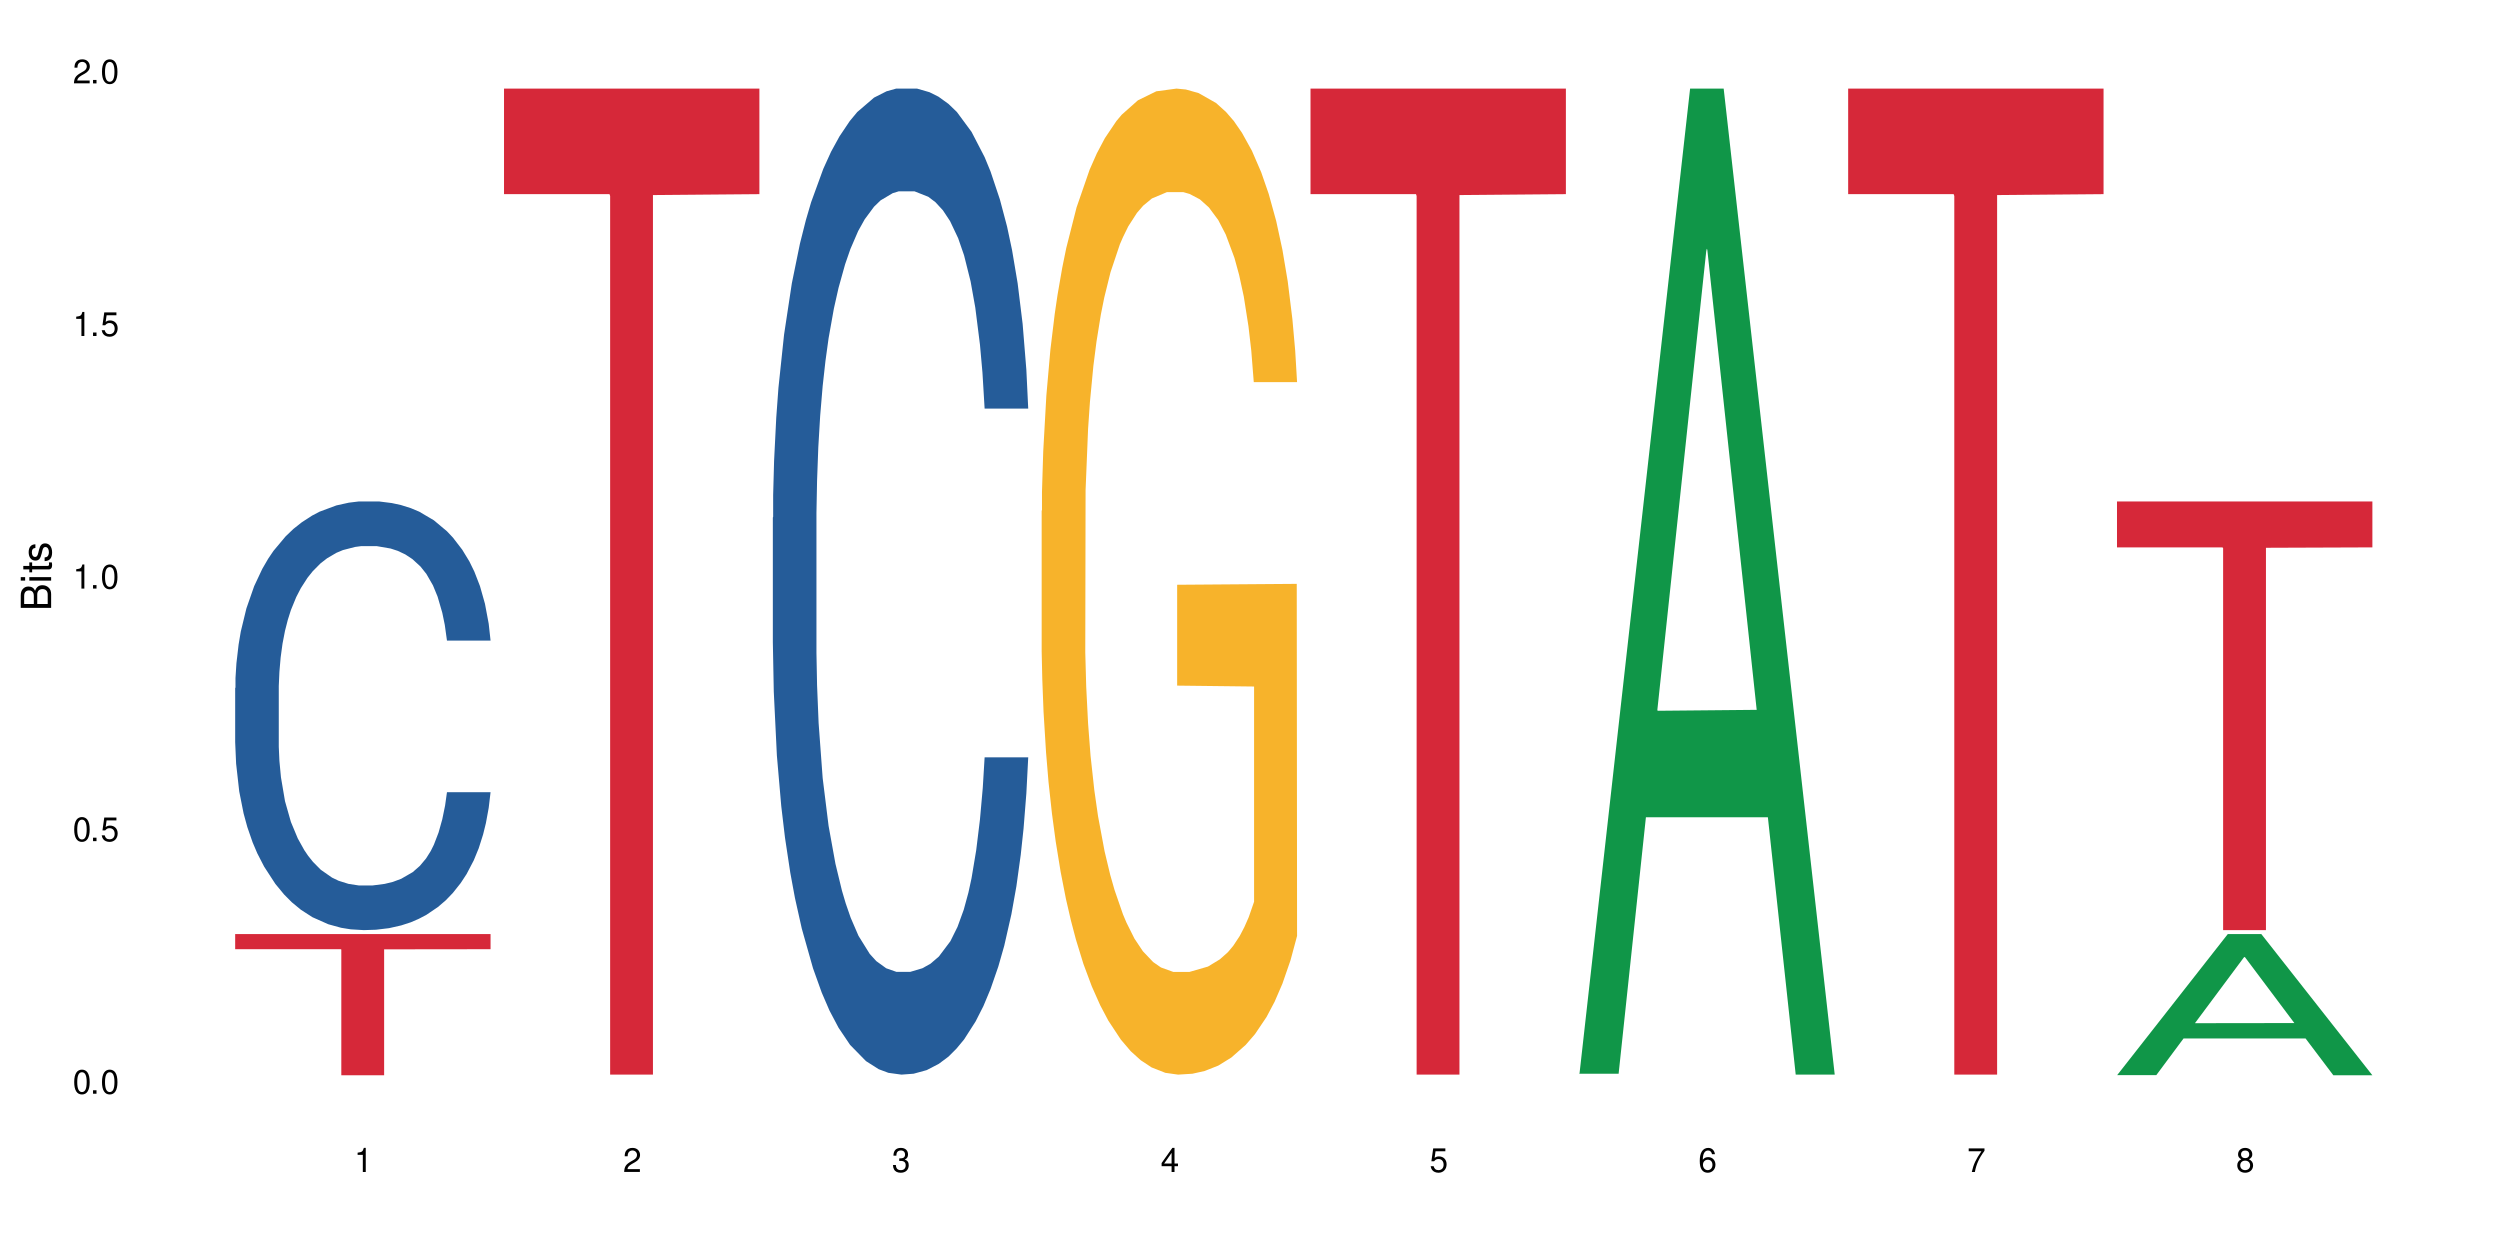
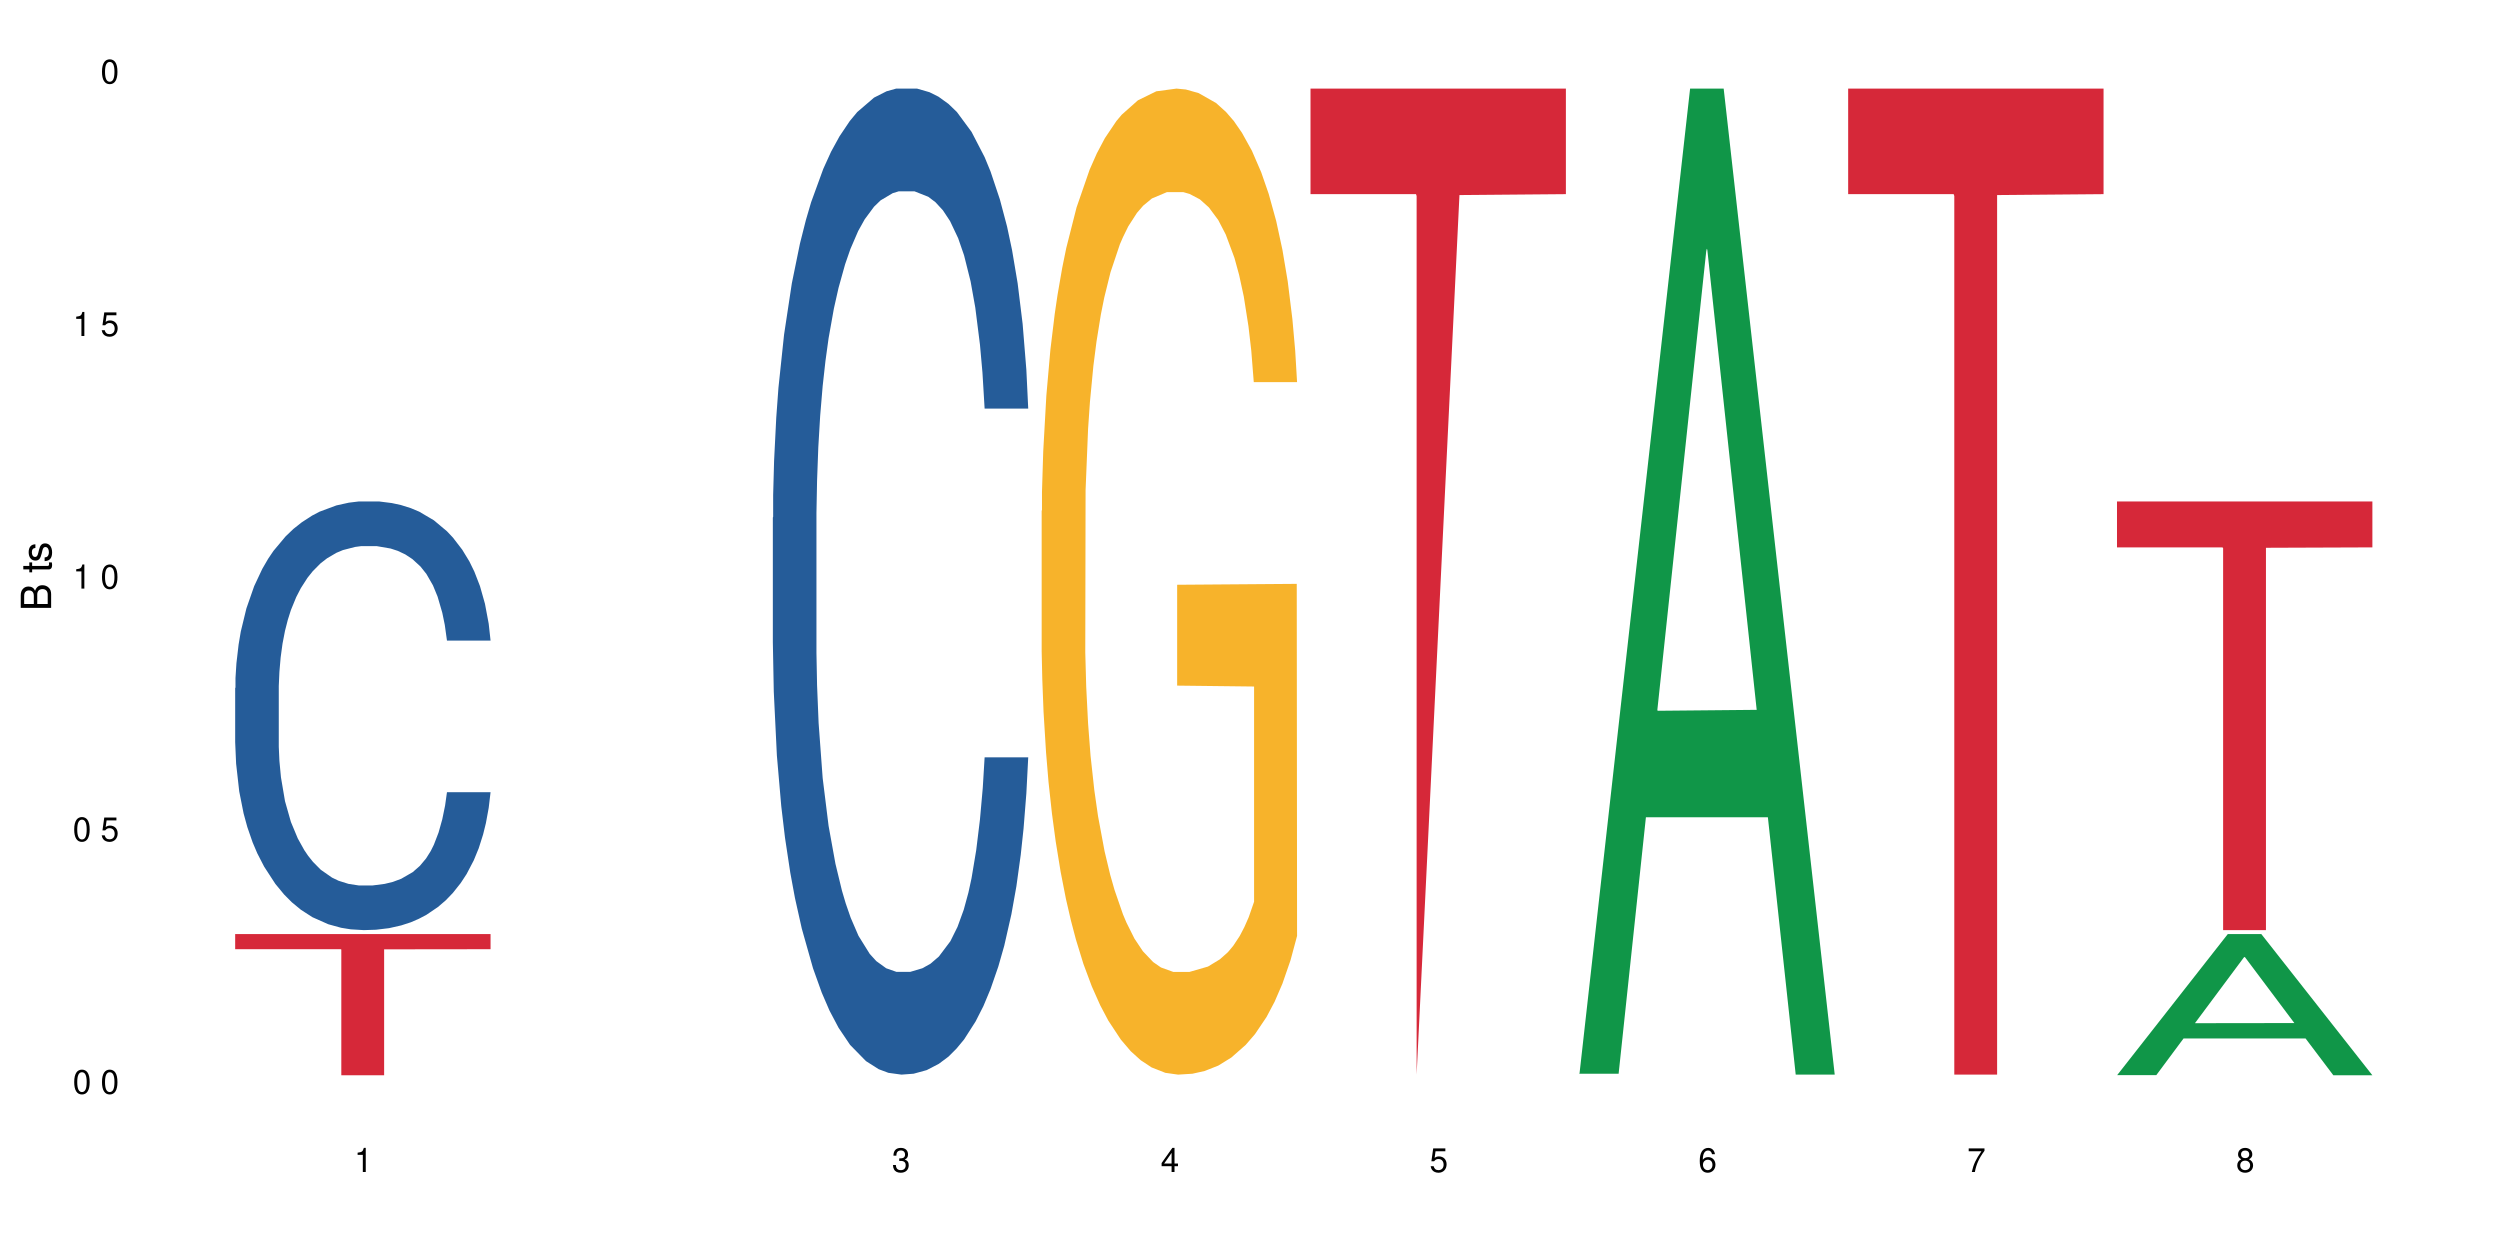
<svg xmlns="http://www.w3.org/2000/svg" xmlns:xlink="http://www.w3.org/1999/xlink" width="720" height="360" viewBox="0 0 720 360">
  <defs>
    <g>
      <g id="glyph-0-0">
</g>
      <g id="glyph-0-1">
        <path d="M 2.641 -6.938 C 2 -6.938 1.422 -6.656 1.078 -6.172 C 0.641 -5.562 0.406 -4.641 0.406 -3.359 C 0.406 -1.016 1.188 0.219 2.641 0.219 C 4.078 0.219 4.859 -1.016 4.859 -3.297 C 4.859 -4.641 4.656 -5.547 4.203 -6.172 C 3.844 -6.656 3.281 -6.938 2.641 -6.938 Z M 2.641 -6.188 C 3.547 -6.188 4 -5.25 4 -3.375 C 4 -1.406 3.562 -0.484 2.625 -0.484 C 1.734 -0.484 1.281 -1.438 1.281 -3.344 C 1.281 -5.25 1.734 -6.188 2.641 -6.188 Z M 2.641 -6.188 " />
      </g>
      <g id="glyph-0-2">
-         <path d="M 1.828 -1 L 0.828 -1 L 0.828 0 L 1.828 0 Z M 1.828 -1 " />
-       </g>
+         </g>
      <g id="glyph-0-3">
        <path d="M 4.562 -6.797 L 1.062 -6.797 L 0.547 -3.094 L 1.328 -3.094 C 1.719 -3.562 2.047 -3.734 2.578 -3.734 C 3.484 -3.734 4.062 -3.109 4.062 -2.094 C 4.062 -1.125 3.484 -0.531 2.578 -0.531 C 1.828 -0.531 1.375 -0.906 1.188 -1.672 L 0.328 -1.672 C 0.453 -1.109 0.547 -0.844 0.75 -0.594 C 1.125 -0.078 1.828 0.219 2.594 0.219 C 3.969 0.219 4.922 -0.781 4.922 -2.219 C 4.922 -3.562 4.031 -4.484 2.719 -4.484 C 2.25 -4.484 1.859 -4.359 1.469 -4.062 L 1.734 -5.969 L 4.562 -5.969 Z M 4.562 -6.797 " />
      </g>
      <g id="glyph-0-4">
        <path d="M 2.484 -4.938 L 2.484 0 L 3.328 0 L 3.328 -6.938 L 2.766 -6.938 C 2.469 -5.875 2.281 -5.734 0.984 -5.562 L 0.984 -4.938 Z M 2.484 -4.938 " />
      </g>
      <g id="glyph-0-5">
-         <path d="M 4.859 -0.828 L 1.281 -0.828 C 1.359 -1.406 1.672 -1.781 2.5 -2.281 L 3.469 -2.828 C 4.406 -3.344 4.906 -4.062 4.906 -4.906 C 4.906 -5.484 4.672 -6.031 4.266 -6.406 C 3.859 -6.766 3.375 -6.938 2.719 -6.938 C 1.859 -6.938 1.219 -6.625 0.844 -6.031 C 0.609 -5.672 0.5 -5.234 0.484 -4.531 L 1.328 -4.531 C 1.359 -5.016 1.406 -5.281 1.531 -5.516 C 1.75 -5.938 2.188 -6.203 2.703 -6.203 C 3.469 -6.203 4.031 -5.641 4.031 -4.891 C 4.031 -4.344 3.719 -3.859 3.125 -3.516 L 2.234 -3 C 0.812 -2.172 0.406 -1.531 0.328 -0.016 L 4.859 -0.016 Z M 4.859 -0.828 " />
-       </g>
+         </g>
      <g id="glyph-0-6">
        <path d="M 2.125 -3.188 L 2.578 -3.188 C 3.5 -3.188 3.984 -2.766 3.984 -1.922 C 3.984 -1.062 3.469 -0.531 2.594 -0.531 C 1.656 -0.531 1.203 -1 1.156 -2.016 L 0.312 -2.016 C 0.344 -1.453 0.438 -1.094 0.609 -0.781 C 0.953 -0.109 1.625 0.219 2.547 0.219 C 3.953 0.219 4.859 -0.625 4.859 -1.938 C 4.859 -2.828 4.516 -3.297 3.703 -3.594 C 4.344 -3.844 4.656 -4.328 4.656 -5.031 C 4.656 -6.219 3.875 -6.938 2.578 -6.938 C 1.203 -6.938 0.484 -6.172 0.453 -4.703 L 1.297 -4.703 C 1.312 -5.125 1.344 -5.359 1.453 -5.578 C 1.641 -5.969 2.062 -6.203 2.594 -6.203 C 3.344 -6.203 3.797 -5.75 3.797 -5 C 3.797 -4.516 3.609 -4.219 3.25 -4.047 C 3.016 -3.953 2.703 -3.922 2.125 -3.906 Z M 2.125 -3.188 " />
      </g>
      <g id="glyph-0-7">
        <path d="M 3.141 -1.672 L 3.141 0 L 3.984 0 L 3.984 -1.672 L 4.984 -1.672 L 4.984 -2.438 L 3.984 -2.438 L 3.984 -6.938 L 3.359 -6.938 L 0.266 -2.578 L 0.266 -1.672 Z M 3.141 -2.438 L 1 -2.438 L 3.141 -5.5 Z M 3.141 -2.438 " />
      </g>
      <g id="glyph-0-8">
        <path d="M 4.781 -5.125 C 4.609 -6.266 3.891 -6.938 2.844 -6.938 C 2.094 -6.938 1.422 -6.578 1.031 -5.953 C 0.594 -5.266 0.406 -4.422 0.406 -3.172 C 0.406 -2 0.578 -1.25 0.984 -0.641 C 1.359 -0.078 1.953 0.219 2.703 0.219 C 3.984 0.219 4.922 -0.75 4.922 -2.094 C 4.922 -3.375 4.062 -4.281 2.844 -4.281 C 2.172 -4.281 1.641 -4.031 1.281 -3.516 C 1.281 -5.234 1.828 -6.188 2.797 -6.188 C 3.391 -6.188 3.797 -5.797 3.938 -5.125 Z M 2.734 -3.531 C 3.547 -3.531 4.062 -2.953 4.062 -2.031 C 4.062 -1.156 3.484 -0.531 2.703 -0.531 C 1.922 -0.531 1.328 -1.188 1.328 -2.078 C 1.328 -2.938 1.906 -3.531 2.734 -3.531 Z M 2.734 -3.531 " />
      </g>
      <g id="glyph-0-9">
        <path d="M 4.984 -6.797 L 0.438 -6.797 L 0.438 -5.969 L 4.109 -5.969 C 2.5 -3.656 1.828 -2.234 1.328 0 L 2.219 0 C 2.594 -2.172 3.453 -4.047 4.984 -6.094 Z M 4.984 -6.797 " />
      </g>
      <g id="glyph-0-10">
        <path d="M 3.75 -3.656 C 4.469 -4.094 4.688 -4.438 4.688 -5.078 C 4.688 -6.172 3.844 -6.938 2.641 -6.938 C 1.438 -6.938 0.594 -6.172 0.594 -5.094 C 0.594 -4.438 0.812 -4.094 1.516 -3.656 C 0.734 -3.266 0.359 -2.703 0.359 -1.922 C 0.359 -0.656 1.281 0.219 2.641 0.219 C 3.984 0.219 4.922 -0.656 4.922 -1.922 C 4.922 -2.703 4.531 -3.266 3.75 -3.656 Z M 2.641 -6.188 C 3.359 -6.188 3.812 -5.75 3.812 -5.062 C 3.812 -4.406 3.344 -3.984 2.641 -3.984 C 1.922 -3.984 1.453 -4.406 1.453 -5.078 C 1.453 -5.75 1.922 -6.188 2.641 -6.188 Z M 2.641 -3.266 C 3.484 -3.266 4.062 -2.719 4.062 -1.906 C 4.062 -1.078 3.484 -0.531 2.625 -0.531 C 1.797 -0.531 1.219 -1.094 1.219 -1.906 C 1.219 -2.719 1.781 -3.266 2.641 -3.266 Z M 2.641 -3.266 " />
      </g>
      <g id="glyph-1-0">
</g>
      <g id="glyph-1-1">
        <path d="M 0 -0.953 L 0 -4.891 C 0 -5.719 -0.234 -6.344 -0.734 -6.797 C -1.188 -7.234 -1.812 -7.469 -2.5 -7.469 C -3.547 -7.469 -4.188 -7 -4.625 -5.875 C -4.984 -6.688 -5.625 -7.094 -6.531 -7.094 C -7.172 -7.094 -7.734 -6.859 -8.141 -6.391 C -8.562 -5.922 -8.75 -5.344 -8.75 -4.5 L -8.75 -0.953 Z M -4.984 -2.062 L -7.766 -2.062 L -7.766 -4.219 C -7.766 -4.844 -7.688 -5.203 -7.453 -5.5 C -7.219 -5.812 -6.859 -5.969 -6.375 -5.969 C -5.891 -5.969 -5.531 -5.812 -5.297 -5.5 C -5.062 -5.203 -4.984 -4.844 -4.984 -4.219 Z M -0.984 -2.062 L -4 -2.062 L -4 -4.781 C -4 -5.766 -3.438 -6.359 -2.484 -6.359 C -1.547 -6.359 -0.984 -5.766 -0.984 -4.781 Z M -0.984 -2.062 " />
      </g>
      <g id="glyph-1-2">
-         <path d="M -6.281 -1.797 L -6.281 -0.797 L 0 -0.797 L 0 -1.797 Z M -8.75 -1.797 L -8.75 -0.797 L -7.484 -0.797 L -7.484 -1.797 Z M -8.75 -1.797 " />
-       </g>
+         </g>
      <g id="glyph-1-3">
        <path d="M -6.281 -3.047 L -6.281 -2.016 L -8.016 -2.016 L -8.016 -1.016 L -6.281 -1.016 L -6.281 -0.172 L -5.469 -0.172 L -5.469 -1.016 L -0.719 -1.016 C -0.078 -1.016 0.281 -1.453 0.281 -2.234 C 0.281 -2.5 0.25 -2.719 0.188 -3.047 L -0.641 -3.047 C -0.609 -2.906 -0.594 -2.766 -0.594 -2.562 C -0.594 -2.141 -0.719 -2.016 -1.156 -2.016 L -5.469 -2.016 L -5.469 -3.047 Z M -6.281 -3.047 " />
      </g>
      <g id="glyph-1-4">
        <path d="M -4.531 -5.25 C -5.766 -5.25 -6.469 -4.422 -6.469 -2.969 C -6.469 -1.516 -5.719 -0.562 -4.547 -0.562 C -3.562 -0.562 -3.094 -1.062 -2.734 -2.562 L -2.516 -3.484 C -2.344 -4.188 -2.094 -4.469 -1.641 -4.469 C -1.047 -4.469 -0.641 -3.875 -0.641 -3 C -0.641 -2.453 -0.797 -2 -1.062 -1.75 C -1.25 -1.594 -1.422 -1.531 -1.875 -1.469 L -1.875 -0.406 C -0.422 -0.453 0.281 -1.266 0.281 -2.922 C 0.281 -4.5 -0.5 -5.516 -1.719 -5.516 C -2.656 -5.516 -3.172 -4.984 -3.469 -3.734 L -3.703 -2.766 C -3.891 -1.953 -4.156 -1.609 -4.594 -1.609 C -5.188 -1.609 -5.547 -2.125 -5.547 -2.938 C -5.547 -3.75 -5.203 -4.172 -4.531 -4.203 Z M -4.531 -5.25 " />
      </g>
    </g>
  </defs>
  <rect x="-72" y="-36" width="864" height="432" fill="rgb(100%, 100%, 100%)" fill-opacity="1" />
  <path fill-rule="nonzero" fill="rgb(14.51%, 36.078%, 60%)" fill-opacity="1" d="M 67.73 198.141 L 67.82 198.027 L 67.82 195.32 L 68.09 191.031 L 68.719 185.617 L 69.344 181.895 L 70.961 175.234 L 73.203 168.805 L 75.535 163.84 L 77.238 160.906 L 78.766 158.648 L 82.262 154.473 L 84.504 152.328 L 86.926 150.41 L 89.887 148.492 L 92.039 147.363 L 96.883 145.559 L 100.469 144.77 L 103.25 144.43 L 109.262 144.43 L 112.848 144.883 L 115.449 145.445 L 118.32 146.348 L 120.742 147.363 L 124.957 149.848 L 128.727 153.008 L 130.43 154.812 L 133.121 158.309 L 135.184 161.695 L 136.617 164.629 L 138.234 168.805 L 139.668 173.883 L 140.746 179.637 L 141.281 184.488 L 128.727 184.488 L 128.098 179.973 L 127.379 176.477 L 126.035 171.852 L 124.688 168.578 L 122.805 165.305 L 121.102 163.16 L 118.77 161.02 L 116.707 159.664 L 114.555 158.648 L 112.488 157.973 L 108.543 157.293 L 103.969 157.293 L 102.266 157.52 L 98.766 158.422 L 96.883 159.211 L 94.191 160.793 L 92.309 162.258 L 90.066 164.516 L 88.539 166.434 L 86.656 169.367 L 85.312 171.965 L 83.785 175.688 L 82.891 178.508 L 82.082 181.668 L 81.363 185.391 L 80.828 189.34 L 80.469 193.516 L 80.289 197.578 L 80.289 215.066 L 80.469 219.129 L 80.918 223.867 L 82.082 230.75 L 83.785 236.73 L 85.762 241.473 L 87.645 244.855 L 88.719 246.438 L 90.156 248.242 L 92.398 250.5 L 95.629 252.754 L 97.512 253.656 L 100.383 254.559 L 103.34 255.012 L 107.289 255.012 L 110.785 254.559 L 113.117 253.996 L 115.539 253.094 L 118.859 251.176 L 120.922 249.371 L 122.715 247.227 L 124.062 245.082 L 124.957 243.277 L 126.305 239.777 L 127.379 235.941 L 128.188 231.992 L 128.727 228.156 L 141.281 228.156 L 140.746 232.668 L 139.938 237.07 L 139.129 240.344 L 137.875 244.293 L 136.441 247.789 L 134.375 251.738 L 132.672 254.336 L 130.43 257.156 L 128.367 259.301 L 126.125 261.219 L 122.805 263.473 L 120.652 264.602 L 118.32 265.617 L 115.539 266.52 L 112.043 267.312 L 108.273 267.762 L 104.777 267.875 L 101.008 267.648 L 98.227 267.199 L 94.551 266.184 L 89.977 264.152 L 86.656 262.008 L 84.055 259.863 L 81.812 257.605 L 79.301 254.559 L 76.074 249.594 L 74.098 245.758 L 72.754 242.598 L 71.23 238.199 L 70.152 234.25 L 68.898 227.93 L 68 219.918 L 67.73 213.715 Z M 67.73 198.141 " />
  <path fill-rule="nonzero" fill="rgb(83.922%, 15.686%, 22.353%)" fill-opacity="1" d="M 67.73 269.02 L 141.281 269.02 L 141.281 273.371 L 110.629 273.41 L 110.629 309.684 L 98.297 309.684 L 98.297 273.449 L 98.117 273.371 L 67.73 273.371 Z M 67.73 269.02 " />
-   <path fill-rule="nonzero" fill="rgb(83.922%, 15.686%, 22.353%)" fill-opacity="1" d="M 145.156 25.516 L 218.707 25.516 L 218.707 55.914 L 188.051 56.18 L 188.051 309.492 L 175.719 309.492 L 175.719 56.449 L 175.539 55.914 L 145.156 55.914 Z M 145.156 25.516 " />
  <path fill-rule="nonzero" fill="rgb(14.51%, 36.078%, 60%)" fill-opacity="1" d="M 222.578 149.074 L 222.668 148.816 L 222.668 142.586 L 222.938 132.723 L 223.562 120.262 L 224.191 111.695 L 225.809 96.383 L 228.051 81.586 L 230.383 70.164 L 232.086 63.414 L 233.609 58.223 L 237.109 48.621 L 239.352 43.688 L 241.773 39.273 L 244.734 34.863 L 246.887 32.266 L 251.73 28.113 L 255.316 26.297 L 258.098 25.516 L 264.109 25.516 L 267.695 26.555 L 270.297 27.855 L 273.168 29.93 L 275.59 32.266 L 279.805 37.977 L 283.57 45.246 L 285.277 49.398 L 287.969 57.445 L 290.031 65.23 L 291.465 71.98 L 293.082 81.586 L 294.516 93.266 L 295.59 106.504 L 296.129 117.668 L 283.57 117.668 L 282.945 107.285 L 282.227 99.238 L 280.883 88.594 L 279.535 81.066 L 277.652 73.539 L 275.949 68.605 L 273.617 63.676 L 271.551 60.559 L 269.398 58.223 L 267.336 56.668 L 263.391 55.109 L 258.816 55.109 L 257.109 55.629 L 253.613 57.703 L 251.73 59.523 L 249.039 63.156 L 247.156 66.531 L 244.914 71.723 L 243.387 76.133 L 241.504 82.883 L 240.16 88.855 L 238.633 97.418 L 237.738 103.91 L 236.93 111.176 L 236.211 119.742 L 235.672 128.828 L 235.316 138.434 L 235.137 147.777 L 235.137 188.012 L 235.316 197.355 L 235.762 208.258 L 236.93 224.094 L 238.633 237.848 L 240.605 248.75 L 242.492 256.539 L 243.566 260.172 L 245.004 264.324 L 247.246 269.516 L 250.473 274.707 L 252.355 276.785 L 255.227 278.863 L 258.188 279.902 L 262.133 279.902 L 265.633 278.863 L 267.965 277.562 L 270.387 275.488 L 273.707 271.074 L 275.77 266.922 L 277.562 261.988 L 278.906 257.059 L 279.805 252.906 L 281.148 244.859 L 282.227 236.031 L 283.035 226.945 L 283.57 218.121 L 296.129 218.121 L 295.59 228.504 L 294.785 238.629 L 293.977 246.156 L 292.723 255.242 L 291.285 263.289 L 289.223 272.371 L 287.52 278.344 L 285.277 284.832 L 283.215 289.766 L 280.973 294.176 L 277.652 299.367 L 275.5 301.965 L 273.168 304.301 L 270.387 306.379 L 266.887 308.195 L 263.121 309.23 L 259.621 309.492 L 255.855 308.973 L 253.074 307.934 L 249.398 305.598 L 244.824 300.926 L 241.504 295.992 L 238.902 291.062 L 236.66 285.871 L 234.148 278.863 L 230.918 267.441 L 228.945 258.617 L 227.602 251.348 L 226.074 241.223 L 225 232.141 L 223.742 217.602 L 222.848 199.172 L 222.578 184.895 Z M 222.578 149.074 " />
  <path fill-rule="nonzero" fill="rgb(96.863%, 70.196%, 16.863%)" fill-opacity="1" d="M 300 147.148 L 300.09 146.887 L 300.09 141.699 L 300.449 130.031 L 301.348 113.953 L 302.512 100.727 L 303.77 90.352 L 304.574 84.906 L 305.922 77.125 L 307.086 71.422 L 310.047 59.75 L 313.816 48.859 L 315.879 44.191 L 318.211 39.781 L 321.527 34.855 L 323.055 33.039 L 327.719 28.891 L 333.012 26.297 L 338.84 25.516 L 341.531 25.777 L 345.207 26.812 L 350.23 29.668 L 353.102 32.262 L 355.344 34.855 L 357.676 38.227 L 360.547 43.41 L 363.238 49.637 L 365.391 55.859 L 367.543 63.641 L 369.336 71.938 L 370.863 81.016 L 372.207 91.906 L 373.016 100.984 L 373.555 110.062 L 361.086 110.062 L 360.367 100.984 L 359.559 93.984 L 358.215 85.426 L 356.871 79.199 L 355.523 74.273 L 353.012 67.531 L 350.859 63.379 L 348.168 59.75 L 345.566 57.414 L 342.609 55.859 L 340.812 55.34 L 336.059 55.34 L 331.754 57.156 L 329.242 59.23 L 327.449 61.305 L 324.938 65.195 L 323.414 68.309 L 322.516 70.383 L 319.824 78.422 L 318.031 85.684 L 317.043 90.609 L 315.789 98.391 L 314.891 105.395 L 313.902 115.766 L 313.367 123.547 L 312.648 141.184 L 312.559 187.863 L 312.828 197.719 L 313.367 208.352 L 314.082 217.688 L 315.16 227.543 L 316.234 235.062 L 318.121 245.176 L 319.734 251.918 L 320.992 256.328 L 323.414 263.328 L 324.398 265.664 L 326.73 270.332 L 329.152 273.961 L 332.113 277.074 L 334.355 278.629 L 337.941 279.926 L 342.52 279.926 L 347.898 278.371 L 351.309 276.297 L 353.641 274.223 L 355.164 272.406 L 357.047 269.555 L 358.395 266.961 L 359.648 264.109 L 361.176 259.699 L 361.176 197.719 L 339.02 197.457 L 339.02 168.414 L 373.465 168.152 L 373.555 269.555 L 371.668 276.555 L 369.336 283.297 L 367.094 288.484 L 364.762 292.895 L 361.445 297.82 L 358.754 300.934 L 354.629 304.566 L 350.859 306.898 L 346.914 308.453 L 343.414 309.234 L 339.289 309.492 L 335.609 308.973 L 331.664 307.418 L 328.523 305.344 L 325.656 302.75 L 322.785 299.379 L 319.195 293.934 L 316.863 289.523 L 314.441 284.078 L 312.02 277.594 L 309.867 270.59 L 308.434 265.145 L 306.996 258.922 L 305.473 251.141 L 304.039 242.324 L 302.961 234.285 L 301.973 225.207 L 301.258 216.648 L 300.539 204.98 L 300.18 195.645 L 300 187.602 Z M 300 147.148 " />
-   <path fill-rule="nonzero" fill="rgb(83.922%, 15.686%, 22.353%)" fill-opacity="1" d="M 377.426 25.516 L 450.977 25.516 L 450.977 55.914 L 420.324 56.18 L 420.324 309.492 L 407.988 309.492 L 407.988 56.449 L 407.809 55.914 L 377.426 55.914 Z M 377.426 25.516 " />
+   <path fill-rule="nonzero" fill="rgb(83.922%, 15.686%, 22.353%)" fill-opacity="1" d="M 377.426 25.516 L 450.977 25.516 L 450.977 55.914 L 420.324 56.18 L 407.988 309.492 L 407.988 56.449 L 407.809 55.914 L 377.426 55.914 Z M 377.426 25.516 " />
  <path fill-rule="nonzero" fill="rgb(6.275%, 58.824%, 28.235%)" fill-opacity="1" d="M 454.848 309.227 L 454.926 308.957 L 486.75 25.516 L 496.418 25.516 L 528.398 309.492 L 517.164 309.492 L 509.148 235.367 L 474.023 235.367 L 466.164 309.227 L 454.848 309.227 L 477.402 204.703 L 505.926 204.434 L 491.703 71.914 L 491.547 71.648 L 491.387 72.445 L 477.32 204.434 L 477.402 204.703 Z M 454.848 309.227 " />
  <path fill-rule="nonzero" fill="rgb(83.922%, 15.686%, 22.353%)" fill-opacity="1" d="M 532.27 25.516 L 605.824 25.516 L 605.824 55.914 L 575.168 56.18 L 575.168 309.492 L 562.836 309.492 L 562.836 56.449 L 562.656 55.914 L 532.27 55.914 Z M 532.27 25.516 " />
  <path fill-rule="nonzero" fill="rgb(6.275%, 58.824%, 28.235%)" fill-opacity="1" d="M 609.695 309.645 L 609.773 309.605 L 641.598 269.02 L 651.266 269.02 L 683.246 309.684 L 672.008 309.684 L 663.996 299.07 L 628.867 299.07 L 621.012 309.645 L 609.695 309.645 L 632.246 294.68 L 660.773 294.641 L 646.551 275.664 L 646.391 275.625 L 646.234 275.738 L 632.168 294.641 L 632.246 294.68 Z M 609.695 309.645 " />
  <path fill-rule="nonzero" fill="rgb(83.922%, 15.686%, 22.353%)" fill-opacity="1" d="M 609.695 144.43 L 683.246 144.43 L 683.246 157.645 L 652.594 157.762 L 652.594 267.875 L 640.258 267.875 L 640.258 157.875 L 640.082 157.645 L 609.695 157.645 Z M 609.695 144.43 " />
  <g fill="rgb(0%, 0%, 0%)" fill-opacity="1">
    <use xlink:href="#glyph-0-1" x="20.965" y="314.993" />
    <use xlink:href="#glyph-0-2" x="25.965" y="314.993" />
    <use xlink:href="#glyph-0-1" x="28.965" y="314.993" />
  </g>
  <g fill="rgb(0%, 0%, 0%)" fill-opacity="1">
    <use xlink:href="#glyph-0-1" x="20.965" y="242.251" />
    <use xlink:href="#glyph-0-2" x="25.965" y="242.251" />
    <use xlink:href="#glyph-0-3" x="28.965" y="242.251" />
  </g>
  <g fill="rgb(0%, 0%, 0%)" fill-opacity="1">
    <use xlink:href="#glyph-0-4" x="20.965" y="169.509" />
    <use xlink:href="#glyph-0-2" x="25.965" y="169.509" />
    <use xlink:href="#glyph-0-1" x="28.965" y="169.509" />
  </g>
  <g fill="rgb(0%, 0%, 0%)" fill-opacity="1">
    <use xlink:href="#glyph-0-4" x="20.965" y="96.767" />
    <use xlink:href="#glyph-0-2" x="25.965" y="96.767" />
    <use xlink:href="#glyph-0-3" x="28.965" y="96.767" />
  </g>
  <g fill="rgb(0%, 0%, 0%)" fill-opacity="1">
    <use xlink:href="#glyph-0-5" x="20.965" y="24.024" />
    <use xlink:href="#glyph-0-2" x="25.965" y="24.024" />
    <use xlink:href="#glyph-0-1" x="28.965" y="24.024" />
  </g>
  <g fill="rgb(0%, 0%, 0%)" fill-opacity="1">
    <use xlink:href="#glyph-0-4" x="102.008" y="337.532" />
  </g>
  <g fill="rgb(0%, 0%, 0%)" fill-opacity="1">
    <use xlink:href="#glyph-0-5" x="179.43" y="337.532" />
  </g>
  <g fill="rgb(0%, 0%, 0%)" fill-opacity="1">
    <use xlink:href="#glyph-0-6" x="256.855" y="337.532" />
  </g>
  <g fill="rgb(0%, 0%, 0%)" fill-opacity="1">
    <use xlink:href="#glyph-0-7" x="334.277" y="337.532" />
  </g>
  <g fill="rgb(0%, 0%, 0%)" fill-opacity="1">
    <use xlink:href="#glyph-0-3" x="411.699" y="337.532" />
  </g>
  <g fill="rgb(0%, 0%, 0%)" fill-opacity="1">
    <use xlink:href="#glyph-0-8" x="489.125" y="337.532" />
  </g>
  <g fill="rgb(0%, 0%, 0%)" fill-opacity="1">
    <use xlink:href="#glyph-0-9" x="566.547" y="337.532" />
  </g>
  <g fill="rgb(0%, 0%, 0%)" fill-opacity="1">
    <use xlink:href="#glyph-0-10" x="643.969" y="337.532" />
  </g>
  <g fill="rgb(0%, 0%, 0%)" fill-opacity="1">
    <use xlink:href="#glyph-1-1" x="14.725" y="176.012" />
    <use xlink:href="#glyph-1-2" x="14.725" y="168.012" />
    <use xlink:href="#glyph-1-3" x="14.725" y="165.012" />
    <use xlink:href="#glyph-1-4" x="14.725" y="162.012" />
  </g>
</svg>